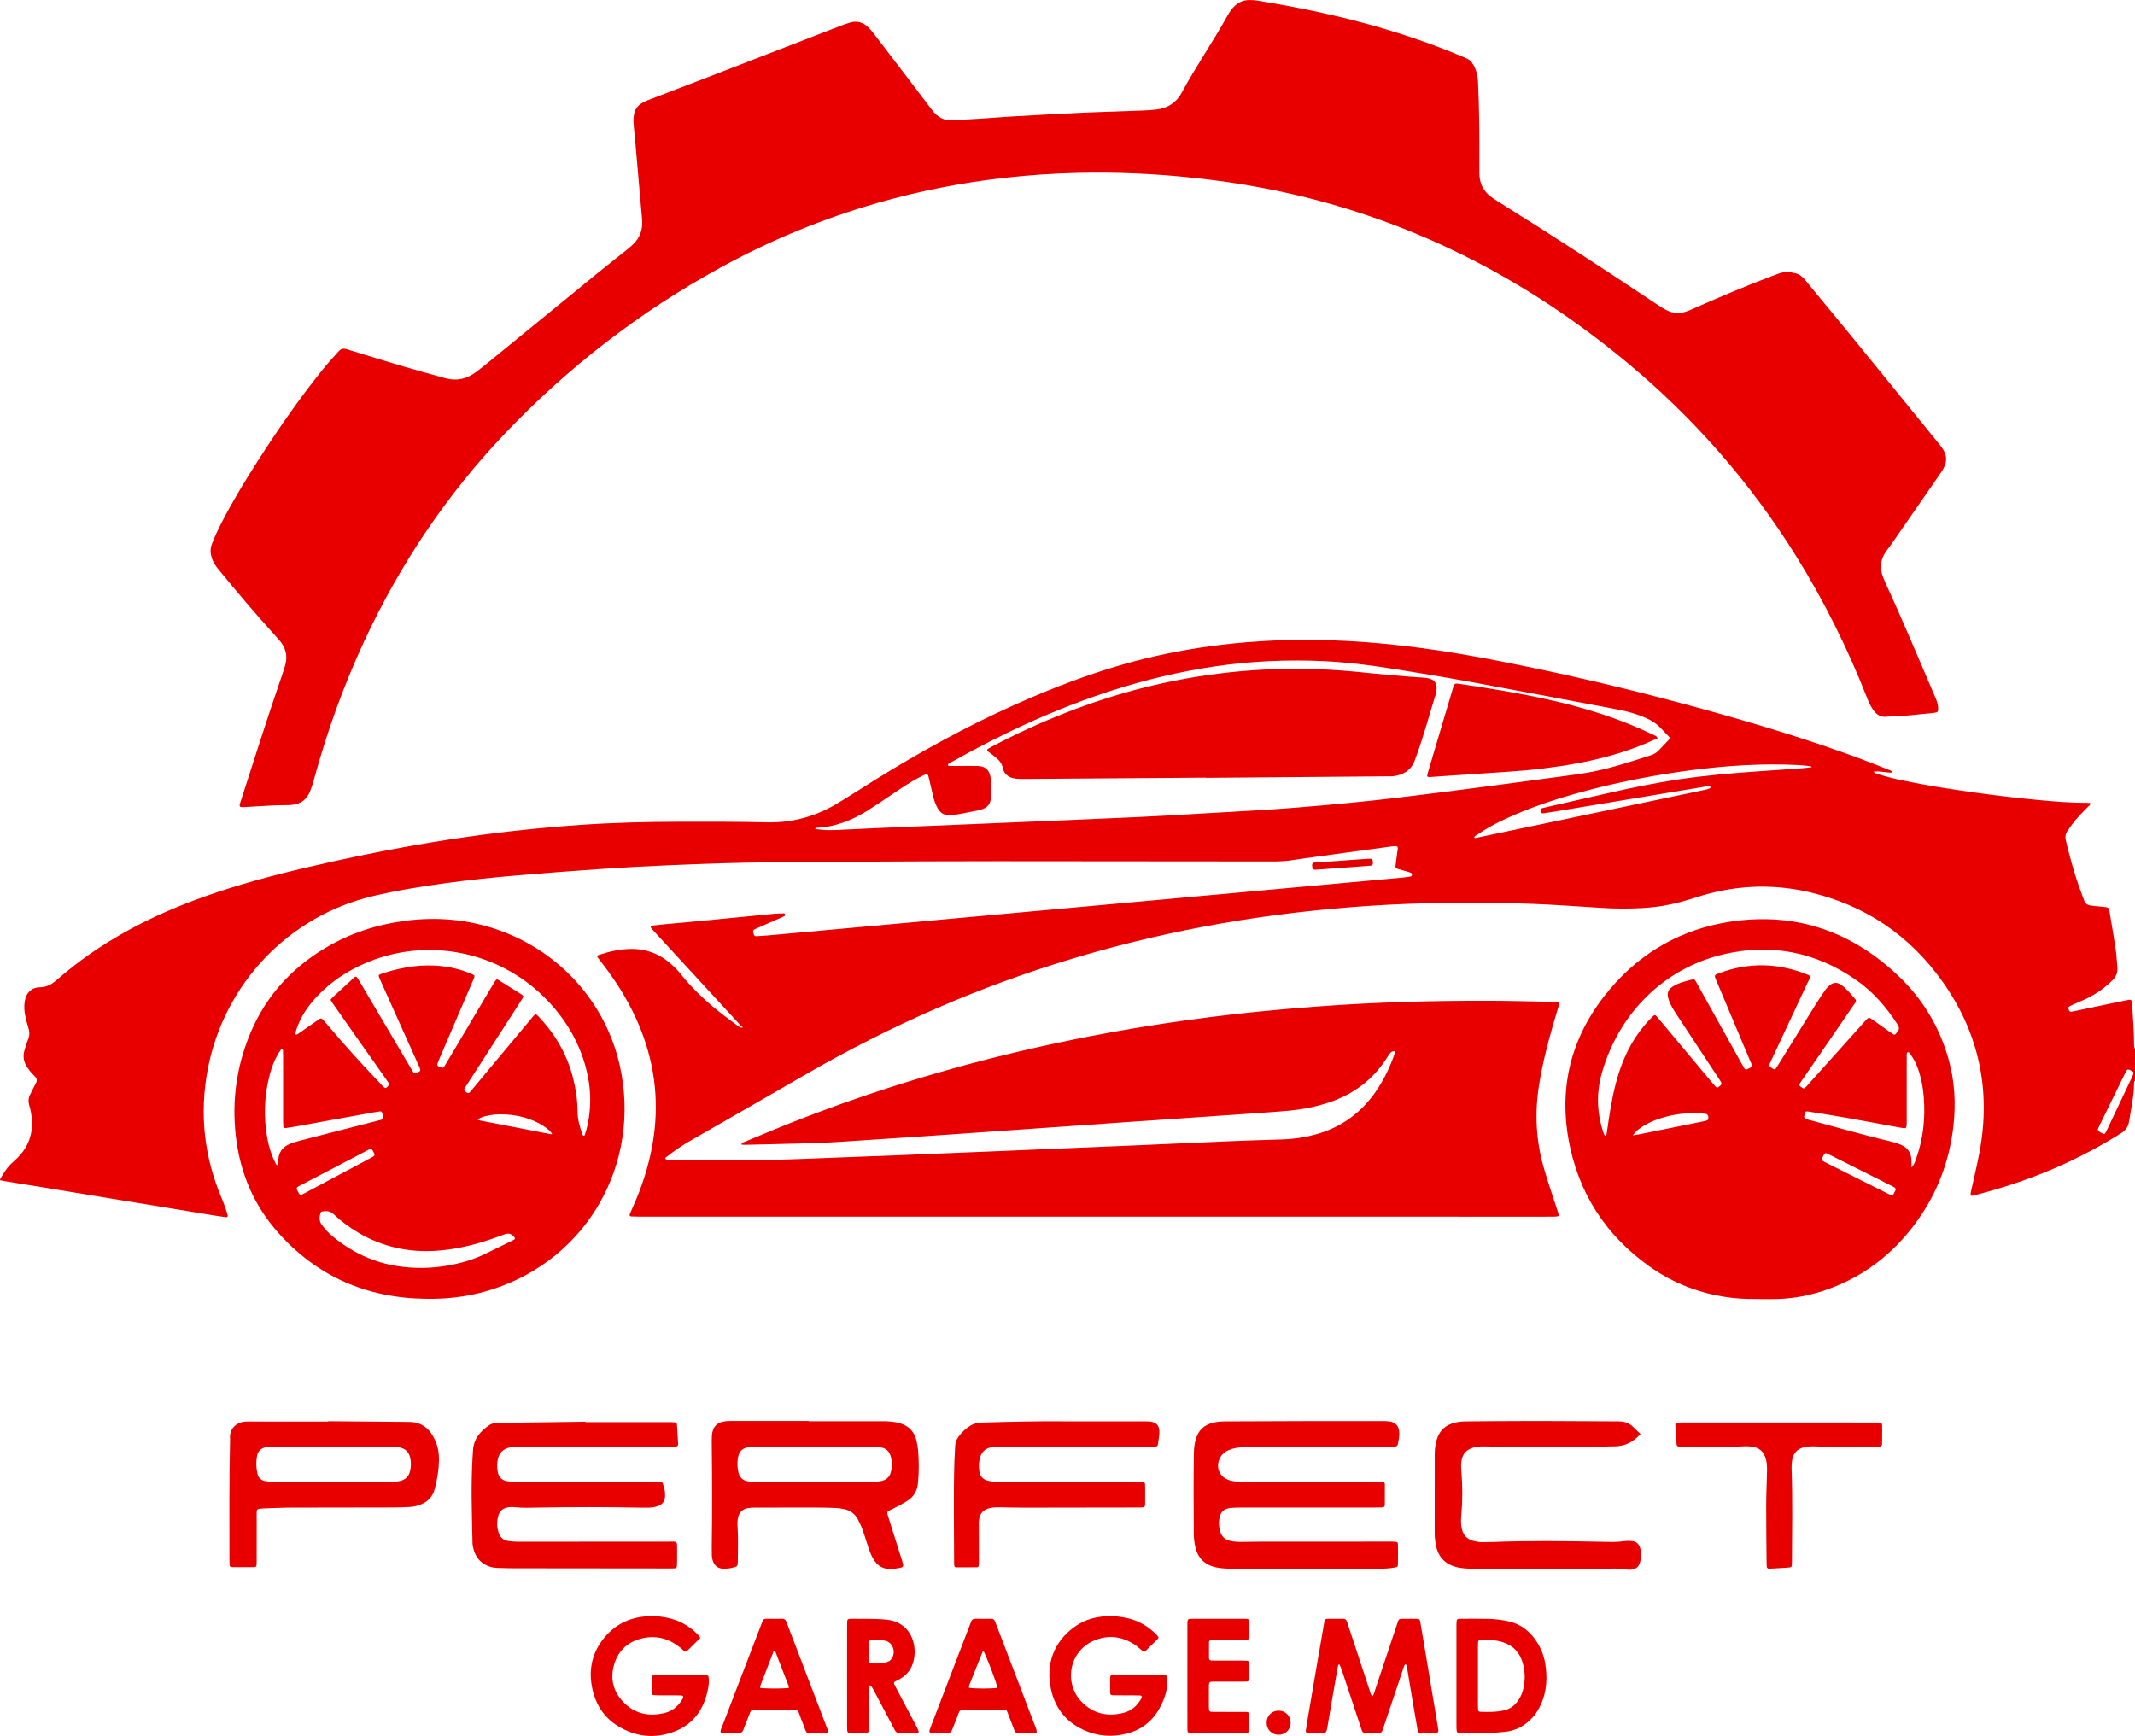
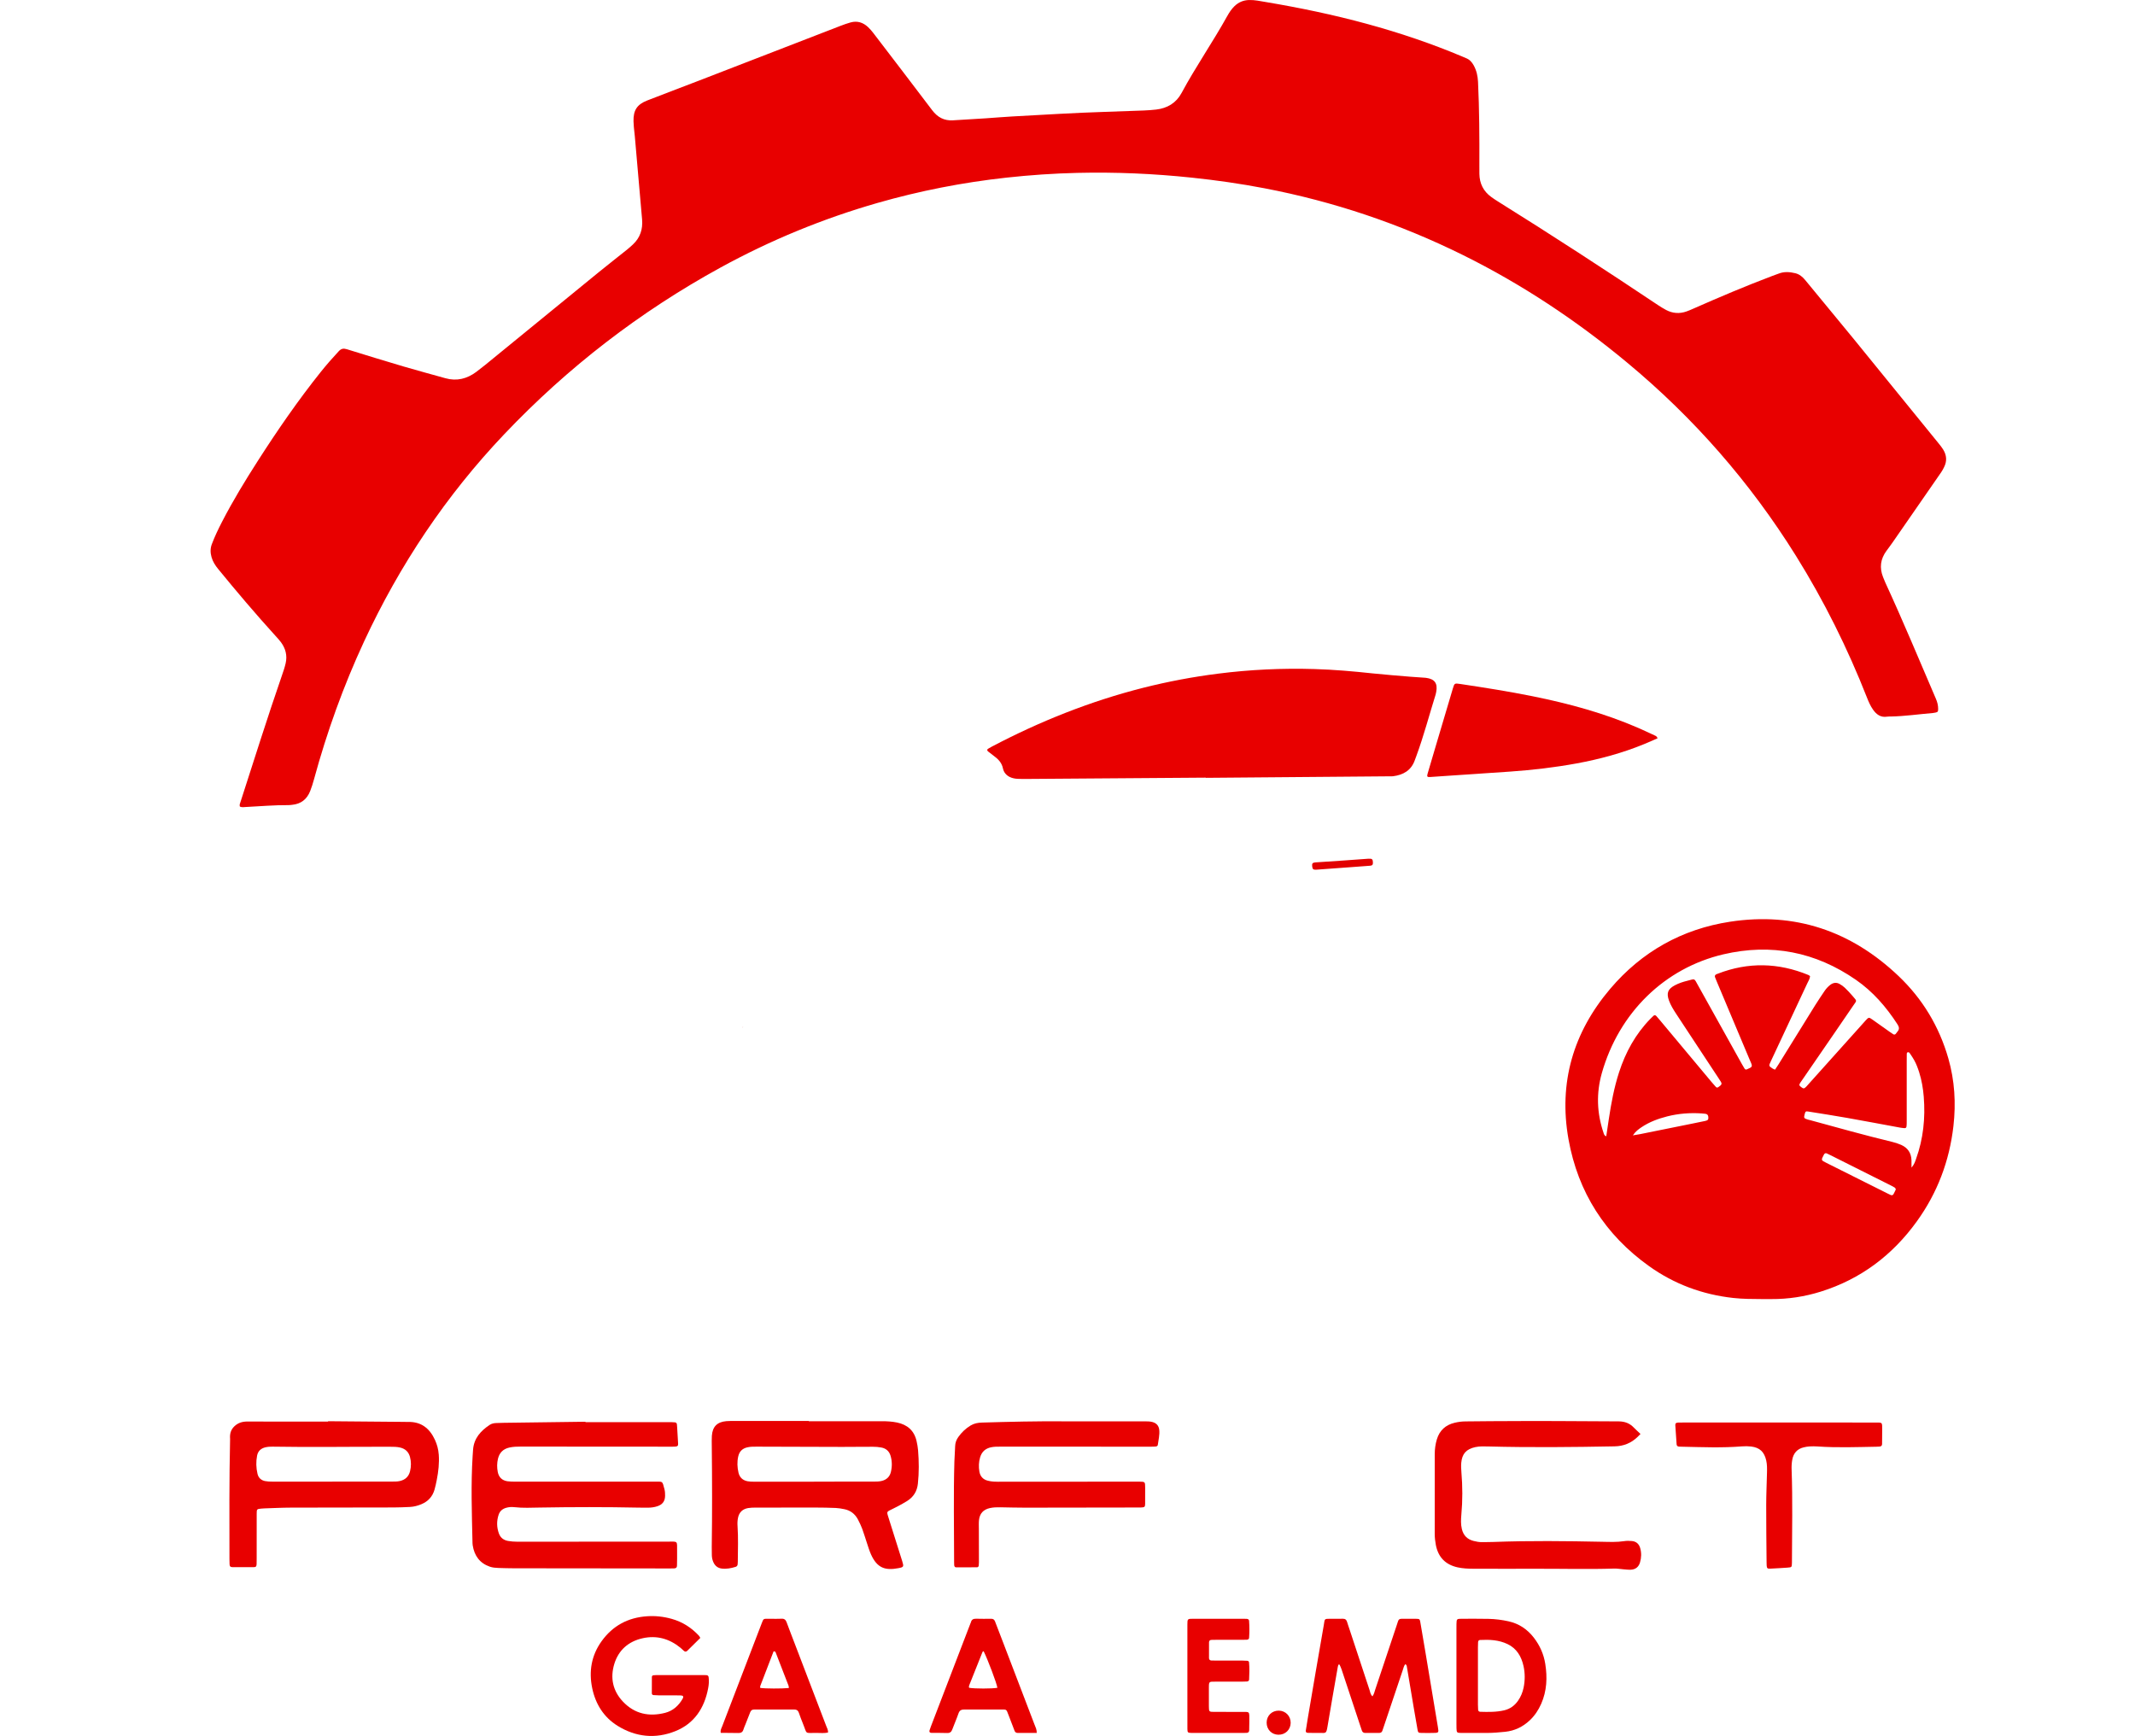
<svg xmlns="http://www.w3.org/2000/svg" width="91" height="74" viewBox="0 0 91 74" fill="none">
  <g clip-path="url(#clip0_15_754)">
    <path d="M10.225 34.382C10.198 34.308 10.23 34.248 10.25 34.187C10.832 32.383 11.401 30.575 12.02 28.783C12.078 28.616 12.136 28.448 12.175 28.275C12.252 27.941 12.172 27.645 11.975 27.376C11.903 27.279 11.819 27.19 11.738 27.101C10.898 26.175 10.089 25.223 9.298 24.254C9.173 24.101 9.069 23.939 9.015 23.745C8.963 23.56 8.96 23.38 9.029 23.196C9.155 22.863 9.308 22.544 9.471 22.229C9.93 21.341 10.449 20.488 10.988 19.648C11.824 18.343 12.703 17.068 13.67 15.857C13.915 15.551 14.173 15.257 14.44 14.97C14.546 14.857 14.644 14.843 14.785 14.887C15.593 15.138 16.402 15.386 17.213 15.626C17.802 15.799 18.395 15.957 18.985 16.123C19.47 16.259 19.906 16.147 20.3 15.853C20.554 15.664 20.798 15.461 21.043 15.26C22.529 14.046 24.015 12.831 25.502 11.618C25.906 11.288 26.318 10.968 26.725 10.642C26.812 10.572 26.896 10.497 26.977 10.421C27.286 10.133 27.403 9.771 27.368 9.357C27.318 8.752 27.262 8.147 27.209 7.542C27.159 6.965 27.109 6.387 27.058 5.81C27.046 5.68 27.029 5.55 27.017 5.42C27.009 5.337 27.004 5.252 27.002 5.168C26.993 4.703 27.147 4.457 27.582 4.285C28.318 3.996 29.059 3.72 29.796 3.435C31.808 2.657 33.82 1.877 35.833 1.099C35.971 1.045 36.112 0.997 36.255 0.956C36.54 0.877 36.788 0.957 37 1.156C37.081 1.232 37.154 1.318 37.222 1.406C38.061 2.503 38.901 3.598 39.733 4.699C39.961 5 40.242 5.152 40.618 5.129C41.082 5.1 41.546 5.074 42.01 5.044C42.39 5.019 42.77 4.985 43.15 4.964C44.469 4.893 45.786 4.809 47.106 4.768C47.654 4.751 48.203 4.732 48.751 4.71C48.927 4.703 49.104 4.69 49.279 4.67C49.753 4.615 50.13 4.392 50.359 3.968C50.966 2.841 51.697 1.789 52.317 0.671C52.399 0.524 52.493 0.385 52.614 0.266C52.789 0.095 52.995 0.008 53.24 0.001C53.475 -0.005 53.703 0.044 53.931 0.083C55.389 0.328 56.836 0.628 58.263 1.018C59.646 1.395 61.002 1.852 62.324 2.409C62.376 2.431 62.426 2.456 62.478 2.475C62.636 2.533 62.739 2.649 62.817 2.792C62.935 3.01 62.986 3.241 62.998 3.49C63.054 4.666 63.059 5.844 63.055 7.022C63.055 7.153 63.054 7.283 63.056 7.414C63.063 7.825 63.229 8.155 63.561 8.396C63.651 8.462 63.744 8.524 63.839 8.583C66.137 10.017 68.408 11.494 70.661 13C70.777 13.077 70.896 13.151 71.019 13.216C71.297 13.361 71.588 13.381 71.884 13.276C71.98 13.242 72.074 13.202 72.168 13.16C73.282 12.668 74.404 12.192 75.544 11.761C75.631 11.729 75.72 11.7 75.806 11.665C76.042 11.572 76.28 11.588 76.519 11.646C76.698 11.689 76.829 11.8 76.946 11.942C77.637 12.786 78.337 13.624 79.027 14.469C80.23 15.943 81.429 17.421 82.628 18.898C82.699 18.984 82.769 19.073 82.827 19.168C82.974 19.408 82.992 19.659 82.862 19.914C82.825 19.989 82.786 20.065 82.738 20.133C82.054 21.123 81.369 22.113 80.683 23.101C80.593 23.232 80.497 23.358 80.403 23.486C80.151 23.83 80.103 24.201 80.261 24.599C80.292 24.677 80.322 24.755 80.357 24.831C81.112 26.468 81.802 28.132 82.514 29.787C82.574 29.926 82.611 30.069 82.61 30.221C82.609 30.332 82.593 30.356 82.493 30.376C82.457 30.384 82.42 30.391 82.383 30.394C81.781 30.444 81.182 30.533 80.577 30.543C80.531 30.544 80.483 30.541 80.438 30.549C80.161 30.593 79.979 30.458 79.829 30.243C79.722 30.088 79.647 29.918 79.579 29.744C78.75 27.636 77.747 25.615 76.549 23.694C74.592 20.555 72.189 17.809 69.347 15.451C67.188 13.658 64.867 12.116 62.353 10.871C59.66 9.538 56.84 8.589 53.892 8.025C52.869 7.829 51.839 7.682 50.803 7.573C49.182 7.402 47.558 7.331 45.929 7.369C44.916 7.392 43.906 7.462 42.897 7.572C41.036 7.776 39.205 8.134 37.404 8.65C35.071 9.32 32.839 10.239 30.709 11.406C27.27 13.291 24.198 15.661 21.494 18.508C19.014 21.119 17.035 24.078 15.516 27.349C14.638 29.241 13.935 31.198 13.386 33.212C13.34 33.383 13.286 33.553 13.222 33.718C13.084 34.071 12.826 34.274 12.445 34.308C12.399 34.312 12.353 34.32 12.306 34.32C11.701 34.316 11.099 34.368 10.495 34.399C10.404 34.404 10.31 34.423 10.225 34.383V34.382Z" fill="#E80000" />
-     <path d="M55.635 66.871C54.603 66.871 53.572 66.871 52.539 66.871C52.307 66.871 52.076 66.862 51.846 66.815C51.343 66.712 51.044 66.41 50.941 65.908C50.907 65.743 50.886 65.577 50.884 65.408C50.873 64.24 50.869 63.072 50.888 61.903C50.891 61.706 50.92 61.513 50.977 61.324C51.087 60.96 51.332 60.74 51.694 60.65C51.875 60.604 52.06 60.591 52.247 60.59C53.344 60.588 54.441 60.581 55.538 60.578C56.635 60.576 57.732 60.576 58.829 60.576C58.95 60.576 59.072 60.573 59.191 60.587C59.493 60.623 59.634 60.786 59.642 61.089C59.647 61.25 59.612 61.404 59.58 61.56C59.568 61.623 59.528 61.659 59.466 61.662C59.373 61.668 59.28 61.668 59.187 61.668C57.774 61.668 56.361 61.665 54.948 61.669C54.297 61.67 53.646 61.685 52.995 61.692C52.769 61.694 52.552 61.733 52.345 61.825C52.215 61.883 52.106 61.966 52.031 62.092C51.784 62.506 51.95 62.955 52.407 63.102C52.55 63.148 52.698 63.157 52.848 63.157C54.075 63.157 55.302 63.16 56.529 63.161C57.255 63.161 57.98 63.16 58.705 63.16C58.779 63.16 58.854 63.161 58.928 63.164C58.996 63.167 59.027 63.209 59.027 63.274C59.027 63.564 59.028 63.853 59.026 64.143C59.025 64.225 58.994 64.252 58.902 64.257C58.809 64.262 58.716 64.262 58.623 64.262C56.717 64.262 54.811 64.263 52.905 64.264C52.757 64.264 52.607 64.264 52.459 64.279C52.167 64.309 52.028 64.443 51.973 64.731C51.935 64.928 51.956 65.123 52.017 65.311C52.082 65.515 52.23 65.636 52.435 65.683C52.58 65.716 52.729 65.728 52.878 65.726C53.167 65.723 53.455 65.717 53.743 65.717C55.593 65.716 57.443 65.716 59.293 65.715C59.34 65.715 59.386 65.715 59.433 65.718C59.565 65.726 59.584 65.74 59.585 65.863C59.588 66.134 59.588 66.405 59.584 66.676C59.583 66.782 59.564 66.796 59.453 66.817C59.224 66.862 58.992 66.871 58.759 66.871C57.718 66.871 56.676 66.871 55.635 66.871L55.635 66.871Z" fill="#E80000" />
    <path d="M24.954 60.624C26.153 60.624 27.352 60.624 28.551 60.624C28.579 60.624 28.607 60.624 28.635 60.624C28.863 60.626 28.849 60.642 28.862 60.842C28.877 61.075 28.892 61.308 28.903 61.542C28.907 61.63 28.877 61.658 28.789 61.664C28.715 61.669 28.641 61.668 28.566 61.668C26.447 61.667 24.328 61.666 22.209 61.664C22.041 61.664 21.874 61.668 21.71 61.705C21.447 61.764 21.285 61.926 21.224 62.187C21.181 62.371 21.18 62.559 21.216 62.744C21.259 62.971 21.4 63.108 21.627 63.142C21.746 63.159 21.868 63.159 21.988 63.159C23.903 63.16 25.818 63.16 27.733 63.16C27.798 63.16 27.863 63.159 27.928 63.16C28.254 63.166 28.224 63.106 28.323 63.488C28.346 63.577 28.349 63.673 28.348 63.766C28.344 63.991 28.24 64.131 28.026 64.205C27.893 64.251 27.755 64.267 27.614 64.269C27.485 64.27 27.354 64.269 27.224 64.266C25.821 64.237 24.417 64.239 23.014 64.263C22.651 64.269 22.289 64.288 21.927 64.247C21.808 64.233 21.687 64.24 21.568 64.275C21.414 64.321 21.305 64.415 21.254 64.567C21.165 64.833 21.169 65.101 21.263 65.364C21.327 65.545 21.465 65.654 21.652 65.686C21.78 65.708 21.911 65.719 22.041 65.719C24.169 65.719 26.298 65.715 28.426 65.716C28.921 65.716 28.854 65.659 28.86 66.145C28.862 66.341 28.86 66.537 28.855 66.733C28.854 66.82 28.821 66.851 28.738 66.856C28.683 66.86 28.627 66.859 28.571 66.859C26.35 66.857 24.128 66.855 21.907 66.852C21.684 66.852 21.461 66.845 21.238 66.838C21.117 66.834 20.996 66.823 20.88 66.784C20.449 66.636 20.22 66.32 20.149 65.879C20.14 65.824 20.139 65.767 20.138 65.711C20.112 64.497 20.068 63.282 20.145 62.068C20.151 61.975 20.156 61.882 20.164 61.789C20.203 61.306 20.493 60.992 20.87 60.74C20.957 60.682 21.058 60.662 21.163 60.66C21.265 60.657 21.367 60.653 21.469 60.651C22.631 60.635 23.793 60.62 24.954 60.605C24.954 60.611 24.954 60.617 24.954 60.623L24.954 60.624Z" fill="#E80000" />
    <path d="M69.923 61.126C69.865 61.185 69.834 61.219 69.801 61.25C69.528 61.514 69.201 61.648 68.819 61.654C67.025 61.688 65.23 61.706 63.436 61.659C63.251 61.655 63.065 61.647 62.88 61.687C62.5 61.771 62.318 61.966 62.283 62.356C62.272 62.485 62.278 62.618 62.289 62.748C62.34 63.355 62.343 63.961 62.287 64.567C62.269 64.772 62.26 64.977 62.309 65.181C62.376 65.454 62.543 65.62 62.811 65.687C62.928 65.716 63.047 65.74 63.169 65.737C63.327 65.734 63.485 65.736 63.643 65.73C65.196 65.672 66.748 65.69 68.301 65.722C68.608 65.728 68.914 65.742 69.22 65.696C69.329 65.679 69.443 65.68 69.553 65.69C69.74 65.706 69.86 65.813 69.911 65.994C69.969 66.197 69.961 66.402 69.902 66.603C69.846 66.793 69.713 66.901 69.516 66.912C69.406 66.918 69.294 66.902 69.183 66.894C69.054 66.884 68.924 66.859 68.795 66.864C67.679 66.9 66.563 66.868 65.448 66.872C64.564 66.876 63.681 66.872 62.797 66.871C62.574 66.87 62.352 66.861 62.132 66.813C61.612 66.699 61.302 66.383 61.2 65.858C61.17 65.701 61.153 65.544 61.152 65.385C61.152 64.254 61.153 63.123 61.153 61.992C61.153 61.776 61.18 61.564 61.243 61.356C61.359 60.972 61.617 60.741 62 60.649C62.154 60.612 62.31 60.591 62.47 60.591C62.832 60.59 63.195 60.583 63.557 60.581C65.371 60.569 67.184 60.576 68.997 60.59C69.26 60.592 69.466 60.673 69.642 60.858C69.726 60.945 69.817 61.025 69.923 61.126V61.126Z" fill="#E80000" />
    <path d="M45.362 60.588C46.496 60.588 47.63 60.588 48.763 60.589C48.884 60.589 49.004 60.585 49.123 60.618C49.297 60.666 49.393 60.779 49.411 60.955C49.433 61.171 49.376 61.381 49.349 61.594C49.343 61.633 49.306 61.657 49.268 61.66C49.203 61.667 49.138 61.668 49.073 61.668C46.926 61.668 44.779 61.667 42.633 61.667C42.503 61.667 42.373 61.666 42.244 61.693C42.004 61.744 41.847 61.881 41.776 62.12C41.716 62.321 41.71 62.526 41.744 62.73C41.778 62.931 41.899 63.067 42.1 63.117C42.181 63.137 42.264 63.152 42.346 63.157C42.467 63.165 42.588 63.163 42.709 63.162C44.623 63.161 46.538 63.16 48.452 63.159C48.489 63.159 48.527 63.158 48.564 63.159C48.807 63.163 48.808 63.163 48.81 63.408C48.812 63.642 48.812 63.876 48.809 64.109C48.807 64.232 48.785 64.251 48.66 64.259C48.613 64.262 48.567 64.261 48.52 64.261C46.912 64.264 45.305 64.268 43.697 64.268C43.344 64.268 42.99 64.258 42.638 64.252C42.488 64.249 42.34 64.253 42.194 64.285C41.913 64.346 41.757 64.516 41.727 64.804C41.715 64.924 41.722 65.046 41.722 65.168C41.722 65.644 41.724 66.12 41.725 66.597C41.725 66.643 41.722 66.69 41.717 66.736C41.712 66.777 41.686 66.808 41.646 66.809C41.349 66.812 41.052 66.813 40.755 66.812C40.701 66.812 40.675 66.772 40.671 66.72C40.668 66.674 40.667 66.627 40.667 66.58C40.666 65.151 40.637 63.722 40.679 62.292C40.685 62.078 40.706 61.864 40.711 61.649C40.714 61.502 40.763 61.375 40.845 61.258C40.986 61.057 41.161 60.893 41.371 60.765C41.519 60.676 41.678 60.646 41.85 60.641C43.02 60.606 44.191 60.578 45.362 60.588V60.588Z" fill="#E80000" />
    <path d="M58.497 72.311C58.568 72.217 58.586 72.113 58.618 72.017C58.924 71.106 59.226 70.193 59.532 69.281C59.632 68.982 59.583 69.005 59.917 69.004C60.075 69.003 60.233 69.002 60.391 69.006C60.497 69.009 60.516 69.026 60.536 69.136C60.609 69.559 60.681 69.983 60.752 70.406C60.93 71.475 61.108 72.543 61.286 73.611C61.329 73.869 61.33 73.87 61.059 73.871C60.901 73.872 60.743 73.874 60.585 73.87C60.457 73.867 60.442 73.856 60.42 73.731C60.365 73.428 60.313 73.124 60.262 72.82C60.164 72.24 60.067 71.66 59.97 71.08C59.961 71.026 59.962 70.966 59.896 70.941C59.835 71.015 59.819 71.108 59.789 71.196C59.522 71.992 59.254 72.788 58.986 73.585C58.965 73.647 58.941 73.707 58.923 73.77C58.901 73.845 58.849 73.871 58.776 73.871C58.581 73.87 58.386 73.868 58.191 73.871C58.114 73.871 58.069 73.835 58.046 73.766C58.019 73.687 57.992 73.607 57.966 73.528C57.705 72.739 57.444 71.95 57.182 71.162C57.159 71.092 57.126 71.025 57.095 70.958C57.092 70.952 57.051 70.953 57.049 70.96C57.035 70.994 57.025 71.03 57.019 71.066C56.872 71.912 56.721 72.758 56.581 73.605C56.53 73.915 56.502 73.868 56.265 73.871C56.089 73.873 55.912 73.87 55.735 73.866C55.68 73.865 55.65 73.829 55.657 73.774C55.683 73.599 55.711 73.424 55.741 73.249C55.967 71.923 56.191 70.598 56.424 69.274C56.472 69.001 56.423 69.003 56.734 69.004C56.902 69.004 57.069 69.007 57.236 69.003C57.337 69.001 57.39 69.046 57.417 69.14C57.448 69.247 57.487 69.353 57.522 69.459C57.805 70.319 58.087 71.179 58.373 72.038C58.402 72.125 58.409 72.223 58.497 72.311L58.497 72.311Z" fill="#E80000" />
    <path d="M75.819 60.638C77.175 60.638 78.532 60.638 79.889 60.639C80.254 60.639 80.222 60.613 80.224 60.967C80.225 61.163 80.223 61.359 80.22 61.555C80.22 61.622 80.181 61.657 80.118 61.663C80.071 61.668 80.025 61.669 79.978 61.67C79.142 61.685 78.306 61.717 77.47 61.659C77.359 61.651 77.247 61.651 77.136 61.657C77.053 61.661 76.97 61.676 76.889 61.694C76.602 61.759 76.439 61.948 76.39 62.231C76.366 62.368 76.358 62.511 76.364 62.65C76.411 63.948 76.382 65.246 76.378 66.545C76.378 66.573 76.378 66.601 76.377 66.629C76.371 66.807 76.372 66.81 76.187 66.824C75.937 66.841 75.686 66.857 75.436 66.868C75.332 66.872 75.309 66.845 75.301 66.737C75.297 66.69 75.297 66.643 75.297 66.597C75.29 65.784 75.279 64.971 75.281 64.158C75.281 63.701 75.304 63.243 75.314 62.786C75.318 62.609 75.322 62.432 75.282 62.256C75.199 61.891 75.006 61.705 74.638 61.661C74.51 61.646 74.378 61.645 74.249 61.655C73.404 61.723 72.558 61.688 71.713 61.67C71.667 61.669 71.62 61.668 71.574 61.666C71.511 61.663 71.466 61.638 71.462 61.568C71.442 61.298 71.422 61.028 71.407 60.758C71.402 60.674 71.435 60.645 71.525 60.641C71.609 60.637 71.692 60.638 71.776 60.638C73.124 60.638 74.471 60.638 75.819 60.638H75.819Z" fill="#E80000" />
-     <path d="M48.542 71.403C48.867 71.403 49.192 71.402 49.518 71.404C49.758 71.406 49.76 71.41 49.758 71.66C49.756 71.876 49.723 72.089 49.654 72.293C49.38 73.107 48.867 73.686 48.017 73.901C47.394 74.059 46.777 74.012 46.191 73.745C45.384 73.377 44.912 72.727 44.768 71.862C44.575 70.708 45.077 69.821 45.9 69.28C46.266 69.038 46.677 68.93 47.109 68.897C47.455 68.872 47.795 68.909 48.131 68.996C48.594 69.117 48.984 69.359 49.313 69.703C49.395 69.788 49.398 69.812 49.323 69.888C49.166 70.047 49.007 70.204 48.847 70.359C48.779 70.424 48.756 70.42 48.68 70.36C48.564 70.267 48.455 70.162 48.33 70.084C47.856 69.784 47.341 69.699 46.807 69.867C45.553 70.261 45.312 71.742 46.106 72.549C46.612 73.062 47.222 73.19 47.902 73.01C48.242 72.92 48.488 72.696 48.654 72.385C48.687 72.323 48.661 72.277 48.587 72.273C48.495 72.269 48.402 72.269 48.309 72.269C48.03 72.268 47.751 72.27 47.472 72.266C47.339 72.264 47.32 72.245 47.318 72.124C47.314 71.927 47.314 71.731 47.318 71.535C47.32 71.428 47.341 71.407 47.455 71.406C47.817 71.403 48.18 71.405 48.542 71.405V71.404L48.542 71.403Z" fill="#E80000" />
    <path d="M29.849 69.821C29.666 70.002 29.481 70.185 29.296 70.367C29.249 70.413 29.201 70.419 29.15 70.372C29.102 70.327 29.055 70.282 29.005 70.241C28.529 69.853 27.989 69.7 27.387 69.835C26.788 69.97 26.366 70.336 26.184 70.927C26.001 71.523 26.118 72.078 26.554 72.538C27.051 73.062 27.665 73.187 28.346 73.015C28.677 72.931 28.92 72.717 29.091 72.421C29.151 72.318 29.124 72.272 28.995 72.27C28.688 72.267 28.382 72.269 28.075 72.268C28.001 72.267 27.926 72.263 27.852 72.257C27.811 72.254 27.784 72.225 27.783 72.183C27.782 71.95 27.782 71.717 27.785 71.484C27.785 71.443 27.813 71.415 27.855 71.412C27.901 71.407 27.948 71.404 27.994 71.404C28.664 71.404 29.333 71.404 30.003 71.404C30.04 71.404 30.077 71.405 30.114 71.408C30.168 71.412 30.197 71.443 30.204 71.496C30.226 71.655 30.213 71.815 30.183 71.97C30.023 72.814 29.591 73.472 28.784 73.795C27.94 74.133 27.1 74.05 26.323 73.567C25.731 73.199 25.384 72.64 25.242 71.964C25.092 71.246 25.207 70.568 25.64 69.963C26.116 69.299 26.769 68.952 27.577 68.897C27.932 68.872 28.283 68.911 28.626 69.007C29.086 69.134 29.473 69.383 29.797 69.733C29.815 69.752 29.825 69.78 29.849 69.821L29.849 69.821Z" fill="#E80000" />
    <path d="M50.61 71.436C50.61 70.707 50.609 69.979 50.61 69.251C50.611 69.007 50.614 69.004 50.859 69.004C51.574 69.003 52.289 69.004 53.004 69.004C53.051 69.004 53.097 69.006 53.143 69.008C53.195 69.011 53.236 69.038 53.239 69.09C53.257 69.332 53.257 69.575 53.24 69.817C53.236 69.871 53.194 69.894 53.144 69.897C53.069 69.9 52.995 69.901 52.921 69.901C52.559 69.901 52.197 69.901 51.834 69.901C51.769 69.901 51.704 69.903 51.639 69.904C51.572 69.904 51.533 69.941 51.532 70.005C51.529 70.229 51.529 70.453 51.531 70.677C51.532 70.739 51.565 70.782 51.634 70.783C51.708 70.784 51.782 70.786 51.856 70.786C52.228 70.786 52.599 70.786 52.971 70.787C53.036 70.787 53.101 70.789 53.166 70.795C53.206 70.798 53.235 70.824 53.238 70.865C53.259 71.107 53.254 71.35 53.241 71.592C53.239 71.643 53.203 71.676 53.149 71.678C53.075 71.682 53.001 71.684 52.927 71.684C52.565 71.684 52.202 71.684 51.84 71.684C51.775 71.684 51.71 71.683 51.645 71.687C51.561 71.692 51.537 71.719 51.529 71.81C51.526 71.847 51.526 71.885 51.526 71.922C51.525 72.193 51.523 72.463 51.526 72.734C51.529 72.97 51.531 72.972 51.755 72.973C52.117 72.975 52.48 72.971 52.842 72.974C53.302 72.979 53.245 72.91 53.25 73.398C53.251 73.519 53.249 73.64 53.244 73.762C53.241 73.825 53.206 73.865 53.139 73.867C53.084 73.87 53.028 73.871 52.972 73.871C52.276 73.871 51.579 73.871 50.883 73.871C50.845 73.871 50.808 73.872 50.771 73.87C50.63 73.864 50.613 73.852 50.611 73.704C50.608 73.302 50.61 72.901 50.61 72.499C50.609 72.145 50.61 71.79 50.61 71.435V71.436Z" fill="#E80000" />
    <path d="M54.492 73.947C54.201 73.945 53.985 73.722 53.988 73.427C53.991 73.133 54.213 72.917 54.507 72.92C54.795 72.924 55.015 73.151 55.012 73.442C55.008 73.733 54.785 73.949 54.492 73.947Z" fill="#E60000" />
    <path d="M57.268 36.681C57.619 36.655 57.97 36.63 58.321 36.605C58.478 36.594 58.514 36.623 58.518 36.759C58.521 36.862 58.497 36.895 58.395 36.904C58.127 36.926 57.859 36.944 57.591 36.964C57.12 36.998 56.649 37.033 56.178 37.067C56.15 37.069 56.122 37.072 56.095 37.073C55.974 37.076 55.946 37.053 55.93 36.938C55.913 36.809 55.942 36.77 56.075 36.761C56.473 36.733 56.87 36.707 57.268 36.681V36.681Z" fill="#E20000" />
-     <path d="M90.959 44.468C90.956 43.944 90.914 43.423 90.884 42.9C90.864 42.559 90.855 42.595 90.559 42.655C89.894 42.789 89.23 42.932 88.566 43.072C88.475 43.091 88.384 43.109 88.293 43.126C88.223 43.138 88.192 43.092 88.173 43.035C88.154 42.978 88.155 42.922 88.216 42.89C88.282 42.856 88.351 42.827 88.419 42.797C88.589 42.721 88.761 42.651 88.929 42.571C89.344 42.372 89.714 42.108 90.041 41.784C90.196 41.63 90.272 41.45 90.248 41.228C90.222 40.986 90.217 40.742 90.182 40.502C90.107 39.994 90.021 39.488 89.935 38.982C89.879 38.654 89.91 38.68 89.572 38.651C89.424 38.638 89.277 38.619 89.129 38.603C88.977 38.586 88.867 38.515 88.823 38.359C88.81 38.315 88.79 38.272 88.774 38.228C88.524 37.583 88.326 36.921 88.157 36.251C88.12 36.106 88.086 35.96 88.05 35.815C88.018 35.681 88.033 35.554 88.11 35.439C88.177 35.338 88.246 35.239 88.318 35.141C88.525 34.864 88.77 34.62 89.013 34.376C89.049 34.34 89.11 34.311 89.083 34.229C89.033 34.227 88.978 34.221 88.924 34.221C88.216 34.225 87.512 34.161 86.809 34.095C85.93 34.013 85.053 33.907 84.178 33.785C83.147 33.641 82.119 33.482 81.099 33.268C80.726 33.189 80.355 33.103 79.993 32.979C79.948 32.964 79.881 32.965 79.873 32.884C79.939 32.884 80.003 32.881 80.067 32.885C80.132 32.888 80.197 32.897 80.262 32.904C80.336 32.912 80.409 32.924 80.484 32.929C80.541 32.932 80.603 32.948 80.664 32.916C80.62 32.848 80.564 32.837 80.513 32.817C80.089 32.652 79.667 32.48 79.239 32.322C77.135 31.545 74.991 30.895 72.832 30.295C70.359 29.608 67.867 28.996 65.355 28.471C63.544 28.093 61.727 27.752 59.888 27.536C58.779 27.405 57.667 27.319 56.551 27.287C55.053 27.244 53.559 27.306 52.069 27.484C50.802 27.635 49.552 27.869 48.319 28.197C46.571 28.662 44.888 29.308 43.239 30.047C41.181 30.969 39.21 32.056 37.294 33.246C36.764 33.575 36.242 33.916 35.708 34.238C34.777 34.799 33.776 35.081 32.681 35.054C31.426 35.023 30.17 35.027 28.915 35.029C27.52 35.032 26.126 35.067 24.734 35.163C23.398 35.255 22.066 35.388 20.739 35.56C19.697 35.696 18.659 35.855 17.624 36.038C16.096 36.307 14.576 36.624 13.064 36.979C11.597 37.323 10.143 37.711 8.721 38.216C7.297 38.722 5.926 39.34 4.638 40.138C3.86 40.619 3.124 41.157 2.435 41.76C2.22 41.947 1.999 42.084 1.691 42.086C1.34 42.088 1.111 42.328 1.055 42.679C1.019 42.904 1.034 43.127 1.086 43.348C1.123 43.502 1.159 43.657 1.208 43.808C1.265 43.984 1.267 44.15 1.192 44.324C1.129 44.469 1.089 44.624 1.043 44.776C0.964 45.034 1.011 45.272 1.16 45.495C1.255 45.636 1.362 45.765 1.482 45.882C1.578 45.975 1.591 46.064 1.527 46.18C1.442 46.335 1.367 46.496 1.286 46.654C1.21 46.803 1.198 46.956 1.247 47.116C1.275 47.205 1.297 47.297 1.315 47.388C1.432 48.014 1.35 48.598 0.956 49.116C0.837 49.272 0.697 49.409 0.55 49.539C0.316 49.744 0.154 50.004 0.001 50.271C-0.002 50.277 0.003 50.289 0.006 50.309C0.111 50.33 0.22 50.354 0.329 50.371C0.843 50.455 1.357 50.536 1.871 50.62C3.072 50.818 4.273 51.016 5.475 51.213C6.704 51.415 7.933 51.617 9.162 51.818C9.318 51.843 9.474 51.866 9.63 51.887C9.685 51.894 9.72 51.855 9.705 51.803C9.637 51.56 9.551 51.323 9.453 51.091C8.696 49.303 8.491 47.454 8.862 45.546C9.567 41.92 12.308 39.052 15.881 38.201C16.895 37.959 17.923 37.795 18.954 37.653C19.94 37.516 20.929 37.411 21.92 37.327C23.142 37.222 24.366 37.127 25.59 37.044C26.592 36.976 27.595 36.921 28.598 36.879C30.019 36.818 31.442 36.769 32.864 36.757C37.16 36.719 41.456 36.705 45.752 36.714C48.589 36.719 51.425 36.719 54.261 36.721C54.568 36.721 54.873 36.704 55.177 36.652C55.48 36.6 55.784 36.563 56.088 36.522C56.705 36.437 57.322 36.353 57.939 36.268C58.39 36.207 58.842 36.145 59.293 36.084C59.339 36.077 59.385 36.072 59.432 36.07C59.568 36.062 59.59 36.088 59.573 36.234C59.568 36.271 59.559 36.307 59.554 36.344C59.529 36.529 59.503 36.714 59.482 36.9C59.472 36.989 59.491 37.013 59.58 37.04C59.704 37.078 59.831 37.11 59.956 37.146C60.018 37.164 60.081 37.182 60.141 37.207C60.179 37.223 60.186 37.261 60.182 37.301C60.179 37.334 60.157 37.356 60.132 37.361C60.022 37.379 59.912 37.397 59.801 37.407C58.968 37.484 58.135 37.56 57.302 37.636C56.283 37.728 55.265 37.821 54.247 37.914C53.219 38.008 52.192 38.101 51.164 38.195C49.933 38.307 48.702 38.419 47.471 38.532C46.239 38.644 45.008 38.756 43.777 38.868C42.545 38.98 41.314 39.093 40.083 39.205C38.852 39.317 37.621 39.429 36.389 39.542C35.158 39.654 33.927 39.766 32.696 39.878C32.547 39.891 32.399 39.899 32.25 39.908C32.188 39.913 32.143 39.889 32.127 39.823C32.123 39.805 32.115 39.788 32.111 39.77C32.087 39.678 32.096 39.647 32.173 39.61C32.256 39.569 32.342 39.532 32.427 39.495C32.717 39.369 33.007 39.243 33.297 39.116C33.348 39.094 33.399 39.07 33.445 39.04C33.467 39.026 33.48 38.995 33.46 38.967C33.45 38.953 33.434 38.935 33.421 38.935C33.273 38.939 33.124 38.94 32.977 38.954C32.107 39.037 31.238 39.125 30.368 39.209C29.683 39.275 28.998 39.336 28.313 39.401C28.137 39.418 27.962 39.438 27.786 39.457C27.748 39.462 27.722 39.512 27.743 39.54C27.777 39.584 27.812 39.627 27.849 39.668C29.073 41 30.298 42.332 31.523 43.663C31.565 43.709 31.598 43.767 31.666 43.781C31.666 43.781 31.665 43.781 31.665 43.781H31.666C31.667 43.781 31.668 43.782 31.669 43.782C31.665 43.784 31.661 43.787 31.657 43.789C31.653 43.795 31.651 43.803 31.642 43.798C31.641 43.797 31.641 43.797 31.641 43.796C31.588 43.817 31.54 43.795 31.493 43.76C31.269 43.593 31.041 43.431 30.82 43.26C30.154 42.746 29.538 42.18 29.012 41.518C28.902 41.38 28.777 41.252 28.647 41.133C28.153 40.678 27.572 40.444 26.898 40.45C26.427 40.454 25.977 40.557 25.533 40.703C25.501 40.713 25.461 40.724 25.459 40.791C25.529 40.882 25.607 40.986 25.686 41.088C26.345 41.942 26.9 42.856 27.301 43.861C27.944 45.472 28.113 47.131 27.801 48.84C27.634 49.755 27.346 50.63 26.965 51.476C26.923 51.57 26.881 51.664 26.843 51.759C26.823 51.807 26.852 51.852 26.907 51.855C27.037 51.86 27.167 51.863 27.297 51.863C40.147 51.864 52.997 51.864 65.847 51.864C65.977 51.864 66.108 51.864 66.238 51.863C66.284 51.862 66.33 51.859 66.376 51.853C66.42 51.848 66.445 51.817 66.435 51.777C66.415 51.695 66.388 51.616 66.362 51.536C66.171 50.96 65.977 50.385 65.807 49.802C65.469 48.643 65.408 47.471 65.595 46.279C65.735 45.391 65.954 44.523 66.203 43.661C66.28 43.392 66.365 43.125 66.442 42.856C66.471 42.755 66.442 42.719 66.338 42.711C66.282 42.706 66.226 42.706 66.171 42.705C65.278 42.689 64.386 42.662 63.493 42.66C61.047 42.653 58.603 42.721 56.163 42.903C55.292 42.968 54.422 43.042 53.552 43.131C52.229 43.265 50.911 43.433 49.597 43.632C47.869 43.894 46.152 44.213 44.445 44.591C40.844 45.388 37.322 46.449 33.886 47.794C33.159 48.079 32.44 48.386 31.718 48.683C31.67 48.703 31.606 48.707 31.605 48.794C31.649 48.797 31.693 48.802 31.737 48.801C32.713 48.778 33.689 48.757 34.665 48.729C35.055 48.718 35.446 48.697 35.835 48.672C36.874 48.606 37.913 48.535 38.952 48.465C39.564 48.424 40.176 48.383 40.788 48.34C41.799 48.27 42.81 48.198 43.82 48.127C44.414 48.085 45.008 48.045 45.601 48.003C46.593 47.934 47.585 47.862 48.578 47.793C49.199 47.75 49.82 47.709 50.442 47.666C51.406 47.6 52.371 47.534 53.335 47.466C53.882 47.427 54.43 47.394 54.976 47.342C55.523 47.29 56.06 47.183 56.585 47.014C57.672 46.666 58.534 46.025 59.143 45.048C59.177 44.993 59.214 44.938 59.256 44.889C59.306 44.831 59.325 44.828 59.472 44.799C59.464 44.839 59.46 44.875 59.448 44.909C59.245 45.484 58.987 46.031 58.639 46.533C57.998 47.46 57.138 48.073 56.051 48.365C55.591 48.489 55.122 48.559 54.647 48.572C53.234 48.61 51.823 48.669 50.411 48.735C49.101 48.797 47.791 48.849 46.482 48.905C45.144 48.962 43.806 49.017 42.469 49.073C41.103 49.129 39.738 49.187 38.372 49.241C36.913 49.299 35.455 49.351 33.996 49.409C32.156 49.483 30.314 49.44 28.474 49.431C28.433 49.43 28.379 49.447 28.347 49.359C28.369 49.345 28.4 49.327 28.429 49.304C28.743 49.055 29.071 48.829 29.42 48.629C31.028 47.709 32.634 46.787 34.237 45.859C36.092 44.786 37.996 43.815 39.962 42.963C43.605 41.385 47.379 40.245 51.275 39.506C53.369 39.109 55.479 38.839 57.602 38.67C58.668 38.585 59.736 38.53 60.805 38.503C62.525 38.459 64.245 38.476 65.964 38.558C66.382 38.578 66.799 38.61 67.217 38.633C67.848 38.669 68.478 38.73 69.111 38.731C69.706 38.733 70.299 38.709 70.889 38.611C71.377 38.529 71.849 38.395 72.319 38.244C73.876 37.743 75.458 37.654 77.053 38.015C79.47 38.562 81.406 39.863 82.831 41.893C84.359 44.071 84.864 46.49 84.373 49.112C84.272 49.654 84.141 50.19 84.024 50.728C83.959 51.024 83.983 50.995 84.237 50.93C85.518 50.601 86.765 50.173 87.97 49.623C88.809 49.239 89.618 48.801 90.4 48.31C90.597 48.186 90.717 48.029 90.748 47.799C90.765 47.679 90.789 47.56 90.808 47.44C90.871 47.044 90.957 46.65 90.956 46.246C90.956 46.181 90.956 46.114 91 46.059V44.713C90.953 44.637 90.959 44.551 90.958 44.468L90.959 44.468ZM31.667 43.781C31.668 43.781 31.669 43.781 31.671 43.781C31.67 43.781 31.67 43.781 31.669 43.782C31.669 43.781 31.668 43.781 31.667 43.781ZM61.403 33.777C60.702 33.866 60.001 33.953 59.3 34.035C58.727 34.101 58.154 34.164 57.581 34.219C56.794 34.295 56.008 34.366 55.22 34.429C54.618 34.478 54.015 34.516 53.411 34.552C52.168 34.627 50.924 34.697 49.68 34.768C49.291 34.79 48.9 34.81 48.511 34.828C47.452 34.875 46.393 34.922 45.334 34.967C43.959 35.025 42.584 35.081 41.209 35.139C39.89 35.194 38.571 35.248 37.252 35.304C36.713 35.328 36.175 35.357 35.636 35.381C35.487 35.387 35.338 35.389 35.19 35.382C35.042 35.375 34.895 35.354 34.745 35.339C34.755 35.278 34.795 35.287 34.823 35.286C35.596 35.247 36.293 34.977 36.943 34.574C37.306 34.348 37.66 34.107 38.015 33.867C38.416 33.595 38.816 33.322 39.249 33.104C39.551 32.951 39.54 32.934 39.618 33.274C39.673 33.511 39.724 33.748 39.782 33.984C39.822 34.148 39.882 34.304 39.966 34.452C40.081 34.656 40.245 34.765 40.489 34.749C40.675 34.737 40.858 34.711 41.041 34.673C41.25 34.63 41.46 34.59 41.67 34.549C41.697 34.543 41.724 34.537 41.751 34.53C42.096 34.445 42.236 34.279 42.245 33.918C42.251 33.694 42.238 33.47 42.233 33.245C42.232 33.217 42.229 33.189 42.225 33.162C42.169 32.809 41.998 32.654 41.642 32.65C41.27 32.646 40.898 32.651 40.526 32.652C40.499 32.652 40.47 32.652 40.443 32.647C40.428 32.644 40.408 32.633 40.403 32.62C40.398 32.606 40.402 32.58 40.413 32.571C40.441 32.548 40.474 32.53 40.506 32.512C42.71 31.271 44.99 30.207 47.4 29.433C48.828 28.974 50.282 28.628 51.766 28.409C53.325 28.178 54.893 28.108 56.467 28.185C57.377 28.229 58.282 28.338 59.182 28.479C60.339 28.66 61.495 28.851 62.647 29.062C63.807 29.276 64.967 29.494 66.127 29.712C67.068 29.888 68.008 30.068 68.949 30.244C69.371 30.323 69.781 30.439 70.174 30.614C70.407 30.718 70.615 30.853 70.79 31.041C70.917 31.177 71.047 31.31 71.196 31.465C71.014 31.657 70.856 31.828 70.694 31.994C70.601 32.088 70.488 32.156 70.362 32.196C69.45 32.484 68.542 32.794 67.593 32.948C67.098 33.029 66.6 33.091 66.102 33.158C65.32 33.265 64.537 33.37 63.754 33.473C62.97 33.576 62.187 33.678 61.403 33.778L61.403 33.777ZM76.79 32.751C76.197 32.794 75.603 32.835 75.01 32.875C73.842 32.955 72.676 33.054 71.517 33.228C70.525 33.377 69.542 33.582 68.564 33.804C67.685 34.003 66.806 34.203 65.927 34.403C65.864 34.417 65.801 34.432 65.738 34.45C65.673 34.47 65.653 34.508 65.665 34.578C65.677 34.646 65.712 34.679 65.78 34.67C65.927 34.651 66.074 34.628 66.221 34.603C67.448 34.4 68.676 34.196 69.904 33.992C70.839 33.836 71.773 33.68 72.708 33.525C72.762 33.516 72.818 33.513 72.873 33.513C72.884 33.513 72.902 33.535 72.905 33.549C72.908 33.563 72.9 33.59 72.889 33.595C72.849 33.616 72.806 33.636 72.762 33.647C72.672 33.67 72.581 33.687 72.49 33.706C69.871 34.255 67.253 34.805 64.635 35.355C64.071 35.473 63.507 35.592 62.944 35.711C62.908 35.719 62.873 35.733 62.838 35.708C62.851 35.631 62.921 35.611 62.972 35.575C63.356 35.31 63.766 35.092 64.189 34.897C65.145 34.455 66.14 34.119 67.151 33.833C68.575 33.431 70.02 33.131 71.484 32.915C73.012 32.69 74.547 32.556 76.093 32.591C76.437 32.599 76.78 32.615 77.122 32.655C77.158 32.659 77.193 32.668 77.229 32.701C77.082 32.718 76.937 32.74 76.79 32.751V32.751ZM90.892 45.873C90.526 46.649 90.159 47.423 89.791 48.197C89.772 48.239 89.748 48.279 89.722 48.317C89.713 48.33 89.692 48.333 89.667 48.346C89.586 48.295 89.485 48.267 89.423 48.178C89.415 48.166 89.415 48.142 89.421 48.127C89.437 48.083 89.456 48.041 89.476 47.999C89.841 47.254 90.205 46.51 90.57 45.765C90.59 45.724 90.61 45.681 90.635 45.642C90.661 45.599 90.697 45.574 90.75 45.598C90.767 45.606 90.785 45.611 90.802 45.619C90.957 45.691 90.967 45.714 90.892 45.873H90.892Z" fill="#E80000" />
    <path d="M31.667 43.781C31.647 43.784 31.637 43.791 31.642 43.797C31.648 43.794 31.653 43.792 31.659 43.789C31.661 43.785 31.663 43.782 31.667 43.781H31.667Z" fill="#E80000" />
    <path d="M31.673 43.783C31.669 43.79 31.664 43.797 31.66 43.804C31.664 43.796 31.668 43.789 31.672 43.781C31.672 43.781 31.673 43.783 31.673 43.783Z" fill="black" />
    <path d="M83.043 45.114C82.652 43.753 81.944 42.579 80.925 41.609C78.903 39.684 76.504 38.867 73.738 39.291C71.695 39.604 69.977 40.567 68.634 42.148C67.059 44.002 66.423 46.15 66.854 48.563C67.259 50.828 68.421 52.638 70.289 53.973C71.363 54.74 72.565 55.184 73.877 55.329C74.285 55.374 74.694 55.373 75.102 55.376C75.233 55.376 75.363 55.375 75.493 55.376C76.214 55.381 76.92 55.273 77.608 55.058C79.31 54.525 80.664 53.504 81.704 52.06C82.578 50.847 83.091 49.489 83.261 48C83.372 47.023 83.315 46.061 83.043 45.114ZM72.686 47.782C72.505 47.822 72.322 47.857 72.141 47.894C71.395 48.045 70.649 48.196 69.903 48.346C69.822 48.363 69.741 48.374 69.597 48.398C69.72 48.218 69.842 48.136 69.963 48.053C70.299 47.826 70.673 47.688 71.061 47.589C71.542 47.467 72.031 47.429 72.526 47.462C72.581 47.466 72.637 47.47 72.692 47.478C72.765 47.489 72.805 47.53 72.813 47.607C72.825 47.716 72.801 47.757 72.686 47.782V47.782ZM76.762 46.333C76.681 46.27 76.675 46.242 76.739 46.147C76.986 45.785 77.235 45.425 77.484 45.063C77.985 44.333 78.489 43.604 78.987 42.871C79.149 42.632 79.163 42.693 78.96 42.453C78.857 42.332 78.748 42.217 78.634 42.107C78.568 42.043 78.49 41.989 78.409 41.944C78.274 41.868 78.139 41.886 78.017 41.978C77.92 42.052 77.837 42.141 77.769 42.242C77.634 42.444 77.497 42.644 77.369 42.849C76.846 43.689 76.327 44.531 75.806 45.371C75.762 45.441 75.715 45.51 75.657 45.597C75.609 45.575 75.582 45.568 75.559 45.553C75.386 45.439 75.385 45.438 75.477 45.242C75.995 44.135 76.514 43.028 77.031 41.92C77.078 41.821 77.142 41.726 77.15 41.609C77.124 41.591 77.103 41.571 77.078 41.561C75.799 41.035 74.513 41.004 73.22 41.506C73.194 41.516 73.166 41.524 73.142 41.538C73.098 41.565 73.08 41.605 73.1 41.656C73.124 41.717 73.148 41.778 73.173 41.838C73.632 42.931 74.092 44.023 74.552 45.116C74.57 45.159 74.588 45.202 74.607 45.245C74.714 45.481 74.691 45.481 74.452 45.586C74.414 45.603 74.379 45.585 74.357 45.55C74.318 45.487 74.28 45.423 74.244 45.358C73.622 44.241 73.001 43.124 72.378 42.008C72.193 41.676 72.262 41.725 71.91 41.81C71.73 41.854 71.553 41.913 71.387 42.001C71.09 42.158 71.022 42.331 71.135 42.645C71.208 42.849 71.322 43.031 71.439 43.211C71.734 43.664 72.033 44.115 72.331 44.566C72.633 45.026 72.937 45.485 73.24 45.945C73.275 45.999 73.313 46.053 73.346 46.109C73.393 46.189 73.388 46.22 73.323 46.279C73.295 46.303 73.265 46.326 73.234 46.346C73.198 46.368 73.162 46.363 73.134 46.331C73.071 46.262 73.01 46.193 72.95 46.121C72.22 45.248 71.491 44.375 70.762 43.502C70.708 43.438 70.653 43.374 70.598 43.311C70.562 43.271 70.519 43.263 70.477 43.3C70.428 43.344 70.382 43.39 70.337 43.437C69.707 44.085 69.285 44.856 69.008 45.712C68.797 46.363 68.673 47.033 68.572 47.707C68.536 47.947 68.501 48.186 68.463 48.437C68.374 48.406 68.365 48.341 68.346 48.285C68.061 47.446 68.034 46.597 68.274 45.747C69.006 43.163 70.954 41.268 73.454 40.681C75.49 40.204 77.386 40.575 79.11 41.771C79.831 42.271 80.397 42.925 80.874 43.661C80.951 43.78 80.969 43.876 80.869 43.983C80.844 44.01 80.826 44.044 80.801 44.072C80.773 44.102 80.737 44.111 80.701 44.09C80.645 44.056 80.592 44.019 80.539 43.981C80.296 43.809 80.054 43.635 79.81 43.464C79.654 43.355 79.652 43.356 79.516 43.503C79.478 43.544 79.441 43.586 79.404 43.628C78.632 44.489 77.86 45.349 77.088 46.21C77.057 46.245 77.027 46.28 76.995 46.314C76.897 46.415 76.87 46.417 76.762 46.333L76.762 46.333ZM80.707 50.903C80.682 50.947 80.638 50.962 80.588 50.94C80.546 50.92 80.504 50.901 80.462 50.88C79.59 50.443 78.718 50.006 77.845 49.57C77.613 49.453 77.614 49.461 77.741 49.217C77.772 49.158 77.818 49.142 77.879 49.174C77.929 49.2 77.98 49.222 78.03 49.247C78.885 49.676 79.741 50.105 80.596 50.534C80.654 50.563 80.712 50.593 80.766 50.629C80.785 50.642 80.792 50.674 80.806 50.701C80.773 50.77 80.744 50.839 80.707 50.903V50.903ZM81.669 49.399C81.629 49.51 81.598 49.628 81.474 49.772C81.474 49.626 81.476 49.543 81.473 49.459C81.463 49.148 81.313 48.927 81.033 48.803C80.906 48.747 80.772 48.704 80.637 48.672C79.472 48.392 78.32 48.067 77.164 47.752C77.128 47.742 77.092 47.736 77.056 47.725C76.887 47.673 76.877 47.655 76.922 47.489C76.953 47.377 76.967 47.364 77.075 47.382C77.625 47.47 78.176 47.555 78.724 47.652C79.474 47.785 80.221 47.926 80.97 48.064C80.997 48.069 81.025 48.073 81.052 48.077C81.252 48.107 81.264 48.098 81.269 47.908C81.271 47.842 81.27 47.777 81.27 47.712C81.27 46.881 81.27 46.05 81.27 45.219C81.27 45.135 81.268 45.051 81.272 44.967C81.274 44.924 81.262 44.864 81.323 44.854C81.375 44.845 81.401 44.896 81.425 44.933C81.483 45.018 81.539 45.103 81.589 45.193C81.68 45.356 81.744 45.531 81.801 45.709C81.908 46.049 81.968 46.399 81.996 46.752C82.068 47.656 81.978 48.542 81.669 49.398L81.669 49.399Z" fill="#E80000" />
-     <path d="M26.424 45.452C25.835 42.769 23.883 40.586 21.284 39.658C19.971 39.19 18.624 39.07 17.244 39.255C16.05 39.415 14.926 39.781 13.887 40.397C12.327 41.322 11.197 42.624 10.555 44.331C10.024 45.739 9.871 47.195 10.086 48.687C10.292 50.12 10.855 51.399 11.806 52.486C13.495 54.414 15.642 55.341 18.187 55.364C18.279 55.364 18.373 55.364 18.465 55.364C19.317 55.355 20.151 55.226 20.963 54.968C25.043 53.67 27.332 49.59 26.424 45.452H26.424ZM11.861 49.431C11.855 49.51 11.88 49.595 11.838 49.669C11.756 49.66 11.75 49.593 11.727 49.548C11.563 49.22 11.456 48.872 11.392 48.513C11.23 47.599 11.261 46.69 11.502 45.792C11.586 45.475 11.704 45.171 11.875 44.89C11.904 44.842 11.935 44.795 11.968 44.751C11.984 44.73 12.007 44.706 12.037 44.725C12.05 44.734 12.06 44.755 12.061 44.771C12.065 44.855 12.066 44.939 12.067 45.023C12.067 45.929 12.067 46.835 12.067 47.741C12.067 47.825 12.068 47.909 12.073 47.993C12.077 48.059 12.116 48.093 12.185 48.084C12.342 48.063 12.498 48.038 12.653 48.01C13.741 47.814 14.828 47.616 15.916 47.419C15.961 47.411 16.008 47.406 16.054 47.398C16.291 47.356 16.269 47.349 16.325 47.584C16.348 47.683 16.328 47.713 16.219 47.741C15.563 47.91 14.905 48.078 14.249 48.246C13.745 48.376 13.24 48.503 12.737 48.636C12.594 48.674 12.451 48.719 12.316 48.779C12.037 48.903 11.886 49.123 11.862 49.431L11.861 49.431ZM12.869 50.921C12.818 50.947 12.776 50.933 12.751 50.886C12.708 50.806 12.644 50.733 12.648 50.635C12.689 50.576 12.753 50.556 12.81 50.526C13.741 50.039 14.673 49.552 15.604 49.065C15.653 49.039 15.703 49.014 15.754 48.99C15.802 48.967 15.845 48.976 15.873 49.022C15.902 49.069 15.927 49.12 15.952 49.17C15.977 49.219 15.961 49.262 15.921 49.292C15.883 49.32 15.841 49.34 15.8 49.362C14.864 49.861 13.928 50.36 12.993 50.858C12.952 50.88 12.91 50.9 12.869 50.922L12.869 50.921ZM21.922 52.837C21.898 52.852 21.873 52.865 21.848 52.877C21.464 53.065 21.08 53.252 20.696 53.442C20.158 53.708 19.586 53.864 18.997 53.961C18.638 54.02 18.277 54.042 18.029 54.047C16.51 54.062 15.272 53.605 14.189 52.713C14.009 52.565 13.851 52.394 13.713 52.205C13.593 52.042 13.612 51.873 13.663 51.698C13.669 51.676 13.698 51.648 13.72 51.645C13.898 51.615 14.063 51.61 14.213 51.752C14.538 52.06 14.899 52.323 15.285 52.551C16.311 53.154 17.417 53.397 18.6 53.317C19.527 53.254 20.412 53.02 21.279 52.699C21.357 52.67 21.435 52.639 21.514 52.612C21.696 52.551 21.836 52.601 21.941 52.766C21.956 52.789 21.947 52.82 21.921 52.837L21.922 52.837ZM23.485 48.348C22.474 48.154 21.463 47.958 20.453 47.762C20.419 47.755 20.387 47.737 20.348 47.722C20.698 47.495 21.404 47.437 22.09 47.573C22.713 47.697 23.315 48.013 23.533 48.331C23.517 48.337 23.499 48.351 23.485 48.348ZM24.988 48.177C24.969 48.249 24.946 48.32 24.921 48.39C24.916 48.403 24.892 48.416 24.878 48.415C24.864 48.414 24.85 48.397 24.838 48.384C24.832 48.378 24.83 48.367 24.827 48.359C24.711 48.042 24.619 47.721 24.618 47.378C24.615 46.899 24.545 46.428 24.428 45.965C24.177 44.963 23.679 44.1 22.974 43.353C22.949 43.326 22.921 43.3 22.896 43.273C22.856 43.232 22.813 43.232 22.775 43.27C22.724 43.323 22.677 43.382 22.629 43.439C21.817 44.413 21.005 45.387 20.193 46.361C20.145 46.419 20.099 46.477 20.049 46.532C19.979 46.61 19.948 46.611 19.86 46.55C19.774 46.49 19.765 46.457 19.821 46.364C19.879 46.269 19.942 46.176 20.003 46.082C20.73 44.953 21.458 43.824 22.185 42.694C22.35 42.437 22.36 42.474 22.09 42.303C21.815 42.128 21.538 41.956 21.261 41.784C21.178 41.733 21.157 41.74 21.103 41.821C21.062 41.883 21.024 41.947 20.986 42.011C20.339 43.102 19.692 44.194 19.044 45.285C19.011 45.341 18.979 45.398 18.942 45.452C18.892 45.526 18.866 45.532 18.779 45.497C18.621 45.432 18.61 45.41 18.68 45.246C19.098 44.268 19.518 43.291 19.938 42.313C20.023 42.116 20.11 41.92 20.192 41.722C20.246 41.593 20.237 41.574 20.101 41.516C19.8 41.387 19.489 41.294 19.168 41.234C18.338 41.08 17.521 41.154 16.712 41.373C16.551 41.417 16.391 41.467 16.232 41.52C16.142 41.549 16.128 41.582 16.161 41.665C16.196 41.751 16.235 41.836 16.273 41.921C16.794 43.079 17.314 44.236 17.834 45.394C17.85 45.428 17.866 45.462 17.88 45.496C17.936 45.63 17.928 45.651 17.806 45.716C17.68 45.782 17.656 45.779 17.583 45.656C17.259 45.111 16.937 44.564 16.615 44.018C16.188 43.295 15.761 42.572 15.335 41.849C15.301 41.792 15.267 41.736 15.231 41.682C15.189 41.621 15.153 41.616 15.094 41.669C14.778 41.959 14.463 42.25 14.15 42.542C14.081 42.606 14.081 42.628 14.139 42.711C14.454 43.162 14.771 43.612 15.088 44.062C15.538 44.702 15.989 45.343 16.441 45.983C16.473 46.029 16.506 46.074 16.536 46.121C16.6 46.222 16.597 46.239 16.503 46.336C16.484 46.356 16.458 46.368 16.435 46.383C16.339 46.351 16.289 46.268 16.225 46.202C15.451 45.395 14.7 44.566 13.979 43.71C13.937 43.66 13.894 43.61 13.851 43.561C13.68 43.366 13.697 43.381 13.494 43.521C13.249 43.691 13.005 43.862 12.76 44.031C12.722 44.058 12.683 44.085 12.641 44.102C12.613 44.112 12.584 44.087 12.59 44.057C12.605 43.984 12.624 43.911 12.648 43.841C12.825 43.329 13.123 42.892 13.488 42.499C14.109 41.833 14.853 41.351 15.691 41.007C18.245 39.96 21.219 40.552 23.185 42.497C24.03 43.333 24.641 44.31 24.959 45.464C25.206 46.366 25.227 47.271 24.988 48.178L24.988 48.177Z" fill="#E80000" />
    <path d="M39.131 61.82C39.12 61.69 39.097 61.561 39.068 61.434C38.967 60.982 38.676 60.73 38.233 60.638C38.022 60.595 37.809 60.583 37.595 60.583C36.554 60.583 35.513 60.583 34.472 60.583V60.572C33.431 60.572 32.39 60.572 31.349 60.572C31.219 60.572 31.088 60.569 30.959 60.58C30.568 60.613 30.369 60.814 30.342 61.204C30.333 61.344 30.337 61.484 30.338 61.624C30.354 63.063 30.357 64.502 30.337 65.941C30.335 66.062 30.337 66.184 30.341 66.305C30.344 66.409 30.367 66.508 30.411 66.603C30.48 66.749 30.593 66.839 30.751 66.862C30.958 66.891 31.159 66.851 31.356 66.79C31.402 66.776 31.434 66.74 31.44 66.688C31.444 66.651 31.447 66.614 31.447 66.576C31.45 66.072 31.471 65.567 31.437 65.063C31.428 64.942 31.431 64.821 31.456 64.701C31.505 64.461 31.654 64.326 31.887 64.285C31.987 64.268 32.091 64.266 32.193 64.265C33.048 64.263 33.903 64.261 34.758 64.263C35.046 64.263 35.334 64.269 35.622 64.281C35.742 64.286 35.862 64.308 35.98 64.331C36.243 64.381 36.439 64.53 36.565 64.766C36.634 64.897 36.699 65.033 36.751 65.172C36.823 65.364 36.879 65.562 36.945 65.756C37.002 65.924 37.051 66.096 37.123 66.257C37.39 66.857 37.747 66.95 38.291 66.847C38.522 66.803 38.529 66.785 38.455 66.547C38.274 65.968 38.091 65.39 37.908 64.811C37.883 64.731 37.855 64.652 37.833 64.57C37.806 64.468 37.818 64.436 37.908 64.389C38.024 64.329 38.143 64.276 38.258 64.214C38.397 64.139 38.536 64.064 38.67 63.98C38.938 63.81 39.089 63.566 39.123 63.246C39.174 62.771 39.17 62.295 39.131 61.82H39.131ZM37.971 62.751C37.923 62.945 37.795 63.072 37.595 63.125C37.476 63.156 37.356 63.157 37.236 63.157C36.39 63.158 35.545 63.158 34.699 63.158V63.162C33.845 63.162 32.99 63.163 32.135 63.161C32.043 63.161 31.948 63.158 31.858 63.141C31.657 63.102 31.524 62.977 31.477 62.777C31.423 62.547 31.414 62.314 31.466 62.083C31.513 61.87 31.645 61.742 31.858 61.695C31.996 61.664 32.134 61.666 32.274 61.667C33.481 61.67 34.689 61.675 35.897 61.678C36.334 61.679 36.77 61.67 37.207 61.672C37.327 61.672 37.449 61.681 37.567 61.704C37.765 61.741 37.901 61.861 37.959 62.058C38.027 62.287 38.027 62.521 37.971 62.75V62.751Z" fill="#E80000" />
    <path d="M18.7 61.999C18.684 61.782 18.63 61.576 18.539 61.379C18.312 60.885 17.949 60.596 17.385 60.614C17.329 60.615 17.274 60.611 17.218 60.611C16.139 60.602 15.061 60.593 13.982 60.583V60.599C12.839 60.599 11.695 60.602 10.551 60.596C10.335 60.595 10.155 60.645 9.993 60.797C9.834 60.946 9.791 61.124 9.807 61.329C9.808 61.338 9.807 61.348 9.807 61.357C9.769 63.058 9.777 64.759 9.78 66.46C9.781 66.534 9.78 66.609 9.785 66.684C9.791 66.772 9.819 66.803 9.905 66.803C10.212 66.806 10.519 66.806 10.825 66.803C10.908 66.802 10.933 66.771 10.937 66.677C10.941 66.593 10.94 66.509 10.94 66.425C10.94 65.789 10.939 65.154 10.941 64.518C10.941 64.334 10.95 64.327 11.122 64.309C11.168 64.304 11.214 64.301 11.261 64.299C11.642 64.287 12.023 64.267 12.404 64.266C13.864 64.261 15.323 64.262 16.783 64.259C17.015 64.258 17.248 64.248 17.48 64.237C17.648 64.228 17.81 64.184 17.965 64.119C18.249 64 18.438 63.792 18.522 63.495C18.56 63.361 18.589 63.223 18.616 63.086C18.687 62.727 18.728 62.366 18.701 61.999H18.7ZM17.478 62.713C17.421 62.946 17.272 63.08 17.041 63.133C16.93 63.158 16.82 63.156 16.709 63.156C15.863 63.157 15.017 63.157 14.171 63.157V63.159C13.316 63.159 12.46 63.16 11.605 63.158C11.504 63.158 11.4 63.154 11.301 63.135C11.133 63.102 11.017 63 10.976 62.827C10.914 62.569 10.908 62.308 10.958 62.049C10.995 61.858 11.12 61.741 11.312 61.695C11.413 61.672 11.514 61.665 11.616 61.667C13.289 61.697 14.963 61.666 16.636 61.672C16.775 61.672 16.915 61.672 17.052 61.704C17.27 61.755 17.414 61.883 17.474 62.104C17.528 62.307 17.527 62.51 17.478 62.713L17.478 62.713Z" fill="#E80000" />
    <path d="M65.864 70.926C65.799 70.513 65.632 70.141 65.377 69.81C65.099 69.451 64.745 69.212 64.3 69.113C64.018 69.05 63.732 69.014 63.444 69.008C63.064 69.001 62.683 69.003 62.302 69.004C62.09 69.005 62.085 69.013 62.079 69.223C62.077 69.288 62.078 69.353 62.078 69.419C62.078 70.091 62.078 70.763 62.078 71.434C62.078 72.106 62.078 72.797 62.078 73.478C62.078 73.543 62.077 73.609 62.08 73.674C62.086 73.853 62.098 73.869 62.268 73.87C62.63 73.873 62.992 73.869 63.354 73.871C63.624 73.872 63.892 73.849 64.16 73.821C64.562 73.778 64.907 73.611 65.201 73.335C65.415 73.134 65.573 72.896 65.691 72.628C65.932 72.079 65.956 71.507 65.864 70.926L65.864 70.926ZM64.941 71.938C64.899 72.141 64.821 72.33 64.702 72.5C64.557 72.706 64.365 72.846 64.119 72.905C63.782 72.985 63.438 72.979 63.094 72.969C63.043 72.968 63.006 72.938 63.002 72.884C62.996 72.81 62.994 72.735 62.994 72.661C62.994 72.25 62.994 71.839 62.994 71.428C62.994 71.018 62.994 70.626 62.994 70.224C62.994 70.15 62.995 70.075 63 70.001C63.003 69.95 63.03 69.91 63.084 69.908C63.486 69.887 63.885 69.905 64.256 70.083C64.648 70.271 64.846 70.61 64.937 71.02C65.004 71.325 65.003 71.632 64.941 71.938Z" fill="#E80000" />
-     <path d="M39.155 73.799C39.129 73.73 39.098 73.662 39.064 73.596C38.782 73.06 38.498 72.525 38.215 71.989C38.18 71.923 38.144 71.857 38.113 71.79C38.09 71.74 38.109 71.7 38.157 71.676C38.199 71.655 38.24 71.635 38.282 71.614C38.697 71.403 38.925 71.062 38.975 70.599C39.05 69.906 38.707 69.131 37.784 69.041C37.273 68.992 36.763 69.013 36.253 69.005C36.234 69.005 36.216 69.007 36.197 69.01C36.145 69.017 36.114 69.049 36.111 69.101C36.106 69.176 36.106 69.251 36.106 69.325C36.105 70.026 36.105 70.726 36.105 71.426C36.105 72.127 36.105 72.846 36.106 73.555C36.106 73.63 36.107 73.704 36.112 73.779C36.116 73.832 36.151 73.864 36.202 73.866C36.36 73.87 36.518 73.872 36.676 73.871C37.065 73.869 37.032 73.91 37.033 73.508C37.034 73.041 37.033 72.574 37.034 72.107C37.034 72.033 37.038 71.958 37.044 71.884C37.045 71.87 37.063 71.852 37.076 71.847C37.09 71.842 37.118 71.847 37.124 71.857C37.169 71.927 37.214 71.998 37.253 72.072C37.515 72.566 37.775 73.061 38.036 73.556C38.071 73.622 38.109 73.687 38.141 73.754C38.182 73.839 38.245 73.875 38.341 73.873C38.582 73.868 38.824 73.871 39.065 73.87C39.084 73.87 39.102 73.866 39.12 73.862C39.154 73.854 39.164 73.822 39.155 73.799ZM38.02 70.684C37.968 70.778 37.88 70.828 37.779 70.858C37.561 70.922 37.339 70.913 37.117 70.903C37.06 70.9 37.039 70.856 37.038 70.806C37.035 70.573 37.035 70.341 37.034 70.108C37.034 70.07 37.035 70.033 37.04 69.996C37.047 69.945 37.073 69.909 37.128 69.907C37.202 69.904 37.276 69.906 37.35 69.906C37.48 69.901 37.608 69.911 37.736 69.941C38.034 70.012 38.194 70.37 38.021 70.683L38.02 70.684Z" fill="#E80000" />
    <path d="M35.218 73.578C34.776 72.419 34.332 71.261 33.889 70.103C33.77 69.789 33.646 69.477 33.531 69.161C33.491 69.052 33.436 68.994 33.309 69.001C33.124 69.012 32.937 69.003 32.752 69.004C32.532 69.005 32.546 68.994 32.468 69.193C32.345 69.505 32.227 69.819 32.107 70.133C31.666 71.282 31.225 72.431 30.785 73.58C30.753 73.665 30.696 73.745 30.721 73.867C30.968 73.875 31.216 73.864 31.465 73.874C31.587 73.878 31.656 73.835 31.69 73.718C31.71 73.647 31.744 73.579 31.771 73.51C31.84 73.336 31.909 73.163 31.976 72.989C32.006 72.911 32.057 72.87 32.144 72.874C32.227 72.877 32.311 72.874 32.395 72.874C32.878 72.874 33.361 72.876 33.844 72.872C33.952 72.871 34.016 72.91 34.051 73.014C34.102 73.164 34.158 73.313 34.218 73.459C34.423 73.959 34.271 73.861 34.822 73.87C34.976 73.873 35.133 73.886 35.291 73.855C35.303 73.743 35.25 73.663 35.218 73.578ZM32.403 71.952C32.403 71.925 32.395 71.895 32.404 71.872C32.594 71.376 32.785 70.881 32.972 70.395C33.038 70.383 33.054 70.419 33.066 70.451C33.249 70.92 33.431 71.389 33.611 71.859C33.62 71.884 33.618 71.913 33.623 71.956C33.318 71.986 32.62 71.983 32.403 71.952L32.403 71.952Z" fill="#E80000" />
    <path d="M44.102 73.534C43.653 72.358 43.203 71.183 42.753 70.007C42.639 69.711 42.524 69.416 42.412 69.119C42.381 69.038 42.331 69.002 42.244 69.004C42.031 69.006 41.817 69.009 41.603 69.002C41.482 68.998 41.409 69.042 41.381 69.161C41.376 69.179 41.366 69.196 41.359 69.213C40.798 70.676 40.237 72.138 39.675 73.601C39.655 73.653 39.635 73.706 39.62 73.76C39.6 73.826 39.628 73.867 39.7 73.868C39.923 73.871 40.146 73.864 40.369 73.874C40.495 73.88 40.553 73.823 40.593 73.713C40.678 73.486 40.776 73.264 40.855 73.035C40.9 72.905 40.978 72.871 41.106 72.872C41.616 72.876 42.127 72.872 42.638 72.874C42.917 72.876 42.882 72.837 42.992 73.122C43.076 73.339 43.159 73.557 43.242 73.775C43.264 73.833 43.303 73.868 43.366 73.869C43.634 73.869 43.903 73.869 44.19 73.869C44.19 73.719 44.139 73.629 44.103 73.534L44.102 73.534ZM41.307 71.946C41.287 71.898 41.305 71.855 41.322 71.812C41.508 71.346 41.693 70.879 41.88 70.413C41.885 70.401 41.91 70.396 41.926 70.388C42.105 70.749 42.482 71.749 42.512 71.946C42.294 71.988 41.529 71.988 41.307 71.946H41.307Z" fill="#E80000" />
    <path d="M51.392 33.149C48.862 33.167 46.333 33.186 43.804 33.204C43.664 33.205 43.525 33.206 43.386 33.2C43.265 33.195 43.146 33.174 43.035 33.119C42.883 33.043 42.782 32.916 42.749 32.757C42.698 32.506 42.538 32.35 42.345 32.21C42.27 32.156 42.196 32.099 42.124 32.04C42.061 31.987 42.063 31.95 42.128 31.91C42.175 31.881 42.224 31.853 42.273 31.827C44.332 30.744 46.479 29.888 48.734 29.317C49.781 29.053 50.84 28.853 51.911 28.717C53.279 28.543 54.652 28.478 56.03 28.52C56.857 28.544 57.681 28.616 58.504 28.705C59.04 28.762 59.578 28.801 60.115 28.847C60.319 28.864 60.523 28.876 60.727 28.89C60.746 28.892 60.765 28.893 60.783 28.895C61.15 28.943 61.284 29.128 61.216 29.493C61.209 29.53 61.203 29.567 61.192 29.603C60.919 30.476 60.687 31.362 60.371 32.222C60.348 32.283 60.325 32.344 60.303 32.406C60.147 32.847 59.806 33.035 59.37 33.09C59.324 33.095 59.277 33.092 59.23 33.092C56.618 33.114 54.005 33.136 51.392 33.157C51.392 33.155 51.392 33.152 51.392 33.149L51.392 33.149Z" fill="#E80000" />
    <path d="M70.651 31.471C70.461 31.553 70.276 31.638 70.088 31.715C69.155 32.099 68.188 32.361 67.198 32.543C66.264 32.714 65.323 32.824 64.377 32.89C63.542 32.948 62.708 33.002 61.873 33.059C61.567 33.08 61.261 33.103 60.955 33.122C60.83 33.13 60.812 33.104 60.85 32.974C60.959 32.598 61.072 32.222 61.183 31.846C61.431 31.014 61.679 30.182 61.925 29.349C61.992 29.124 61.999 29.12 62.233 29.155C63.272 29.311 64.309 29.474 65.338 29.682C66.872 29.992 68.377 30.401 69.817 31.025C70.056 31.128 70.291 31.241 70.528 31.35C70.569 31.369 70.617 31.381 70.651 31.471H70.651Z" fill="#E80000" />
  </g>
  <defs>
    <clipPath id="clip0_15_754">
      <rect width="91" height="74" fill="white" />
    </clipPath>
  </defs>
</svg>